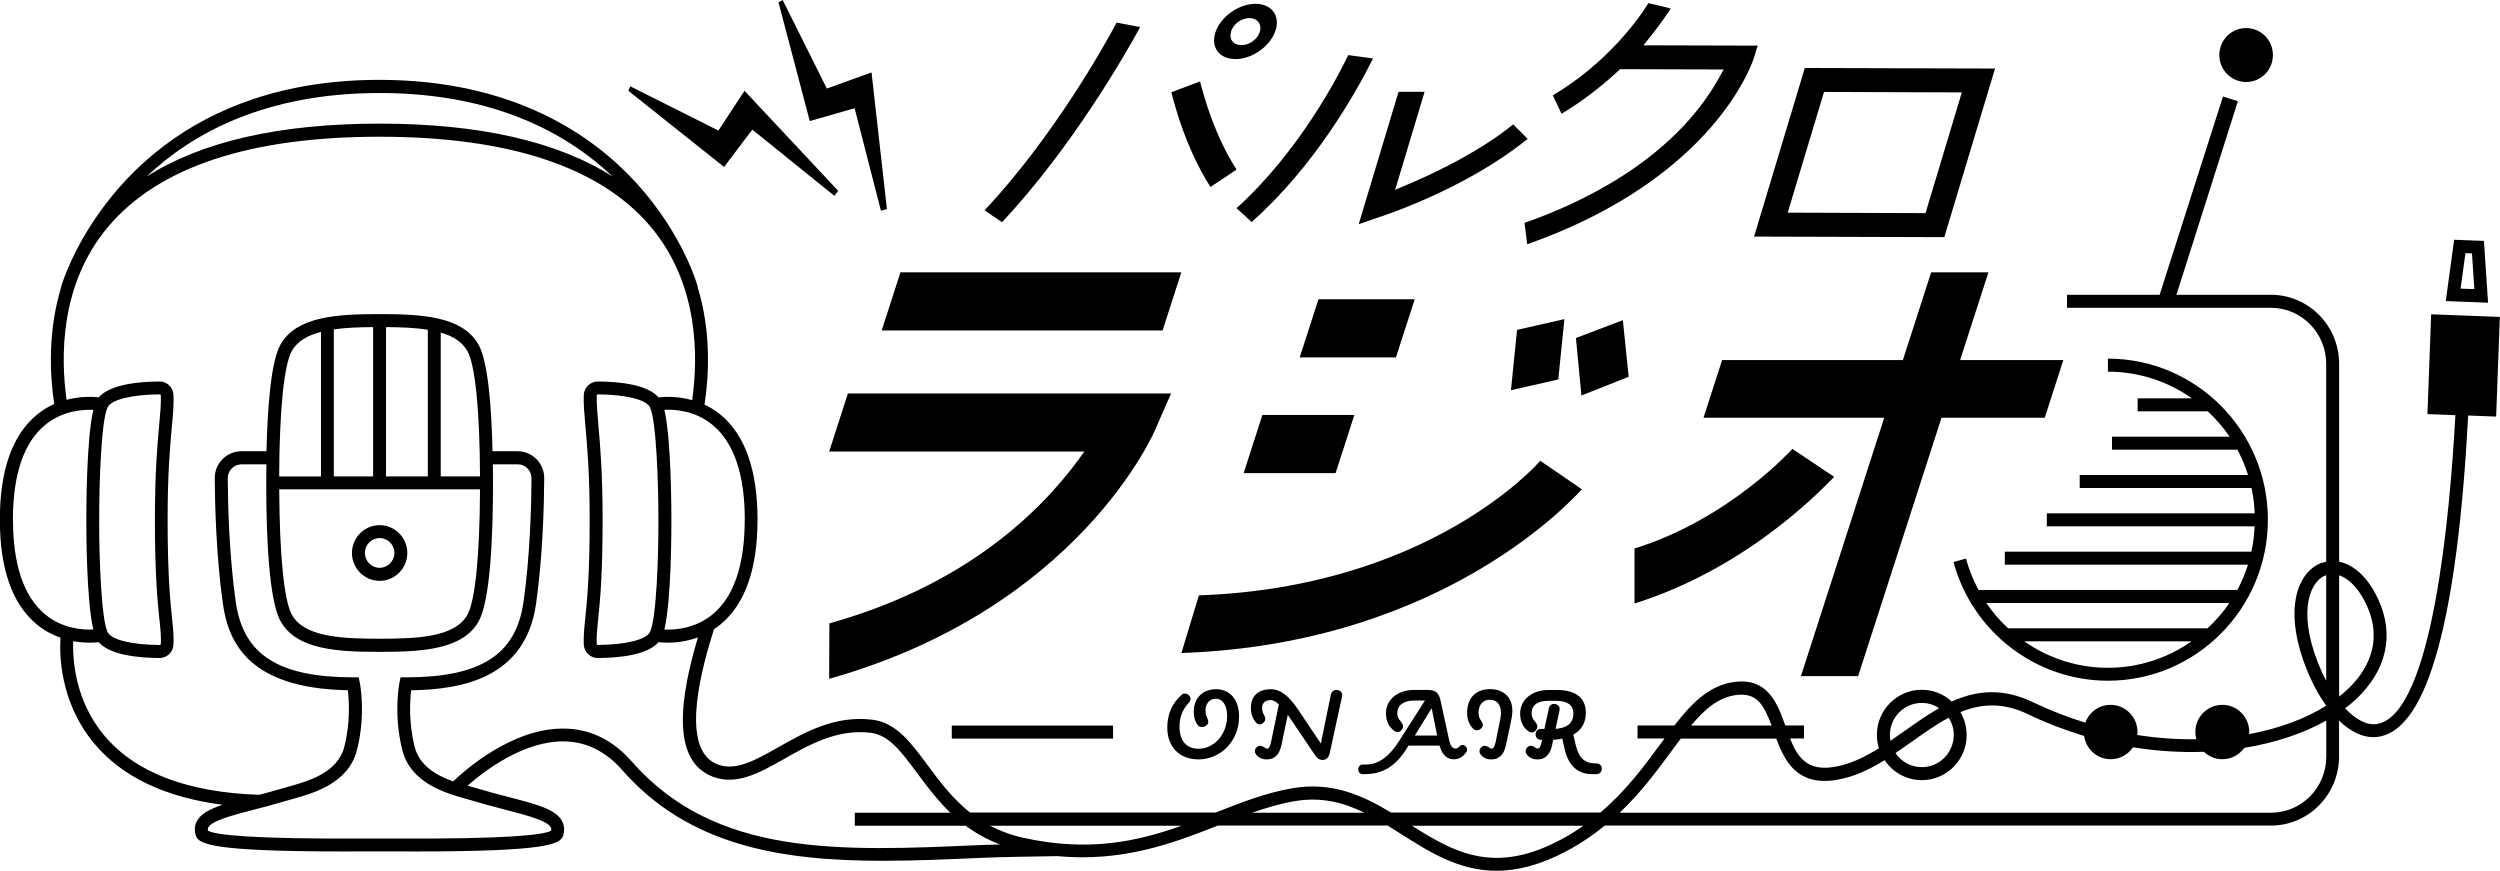
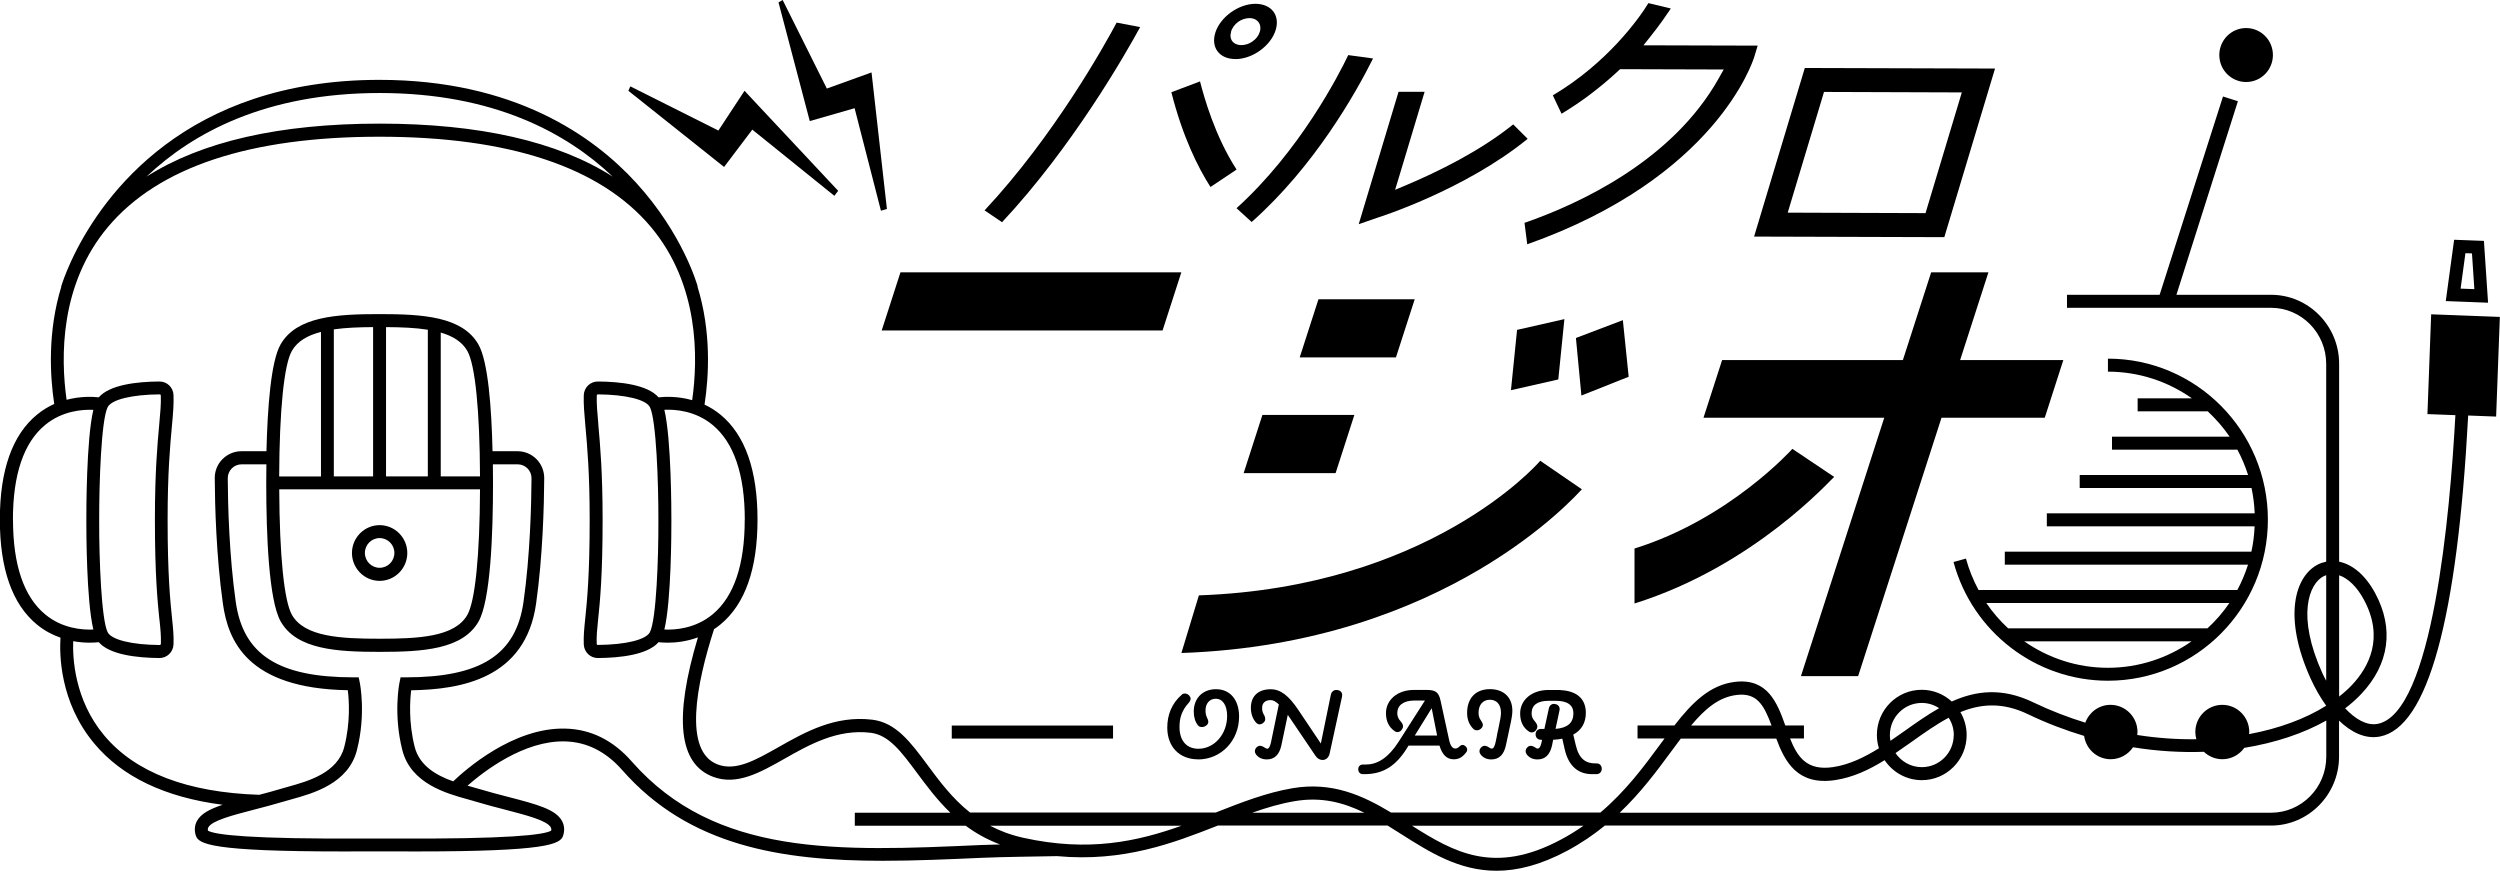
<svg xmlns="http://www.w3.org/2000/svg" width="155" height="54" viewBox="0 0 155 54" fill="none">
  <g clip-path="url(#clip0_287_860)">
    <path d="M74.279 47.085C75.708 47.085 76.823 45.923 76.823 44.427C76.823 43.388 76.269 42.73 75.39 42.73C74.558 42.73 74.013 43.3 74.013 44.116C74.013 44.454 74.1 44.752 74.266 44.962C74.323 45.041 74.41 45.076 74.519 45.076C74.61 45.076 74.706 45.046 74.784 44.984C74.871 44.919 74.915 44.848 74.915 44.752C74.915 44.686 74.893 44.607 74.85 44.528C74.776 44.384 74.741 44.226 74.741 44.05C74.741 43.616 74.998 43.322 75.372 43.322C75.808 43.322 76.082 43.726 76.082 44.392C76.082 45.519 75.285 46.423 74.305 46.423C73.552 46.423 73.129 45.905 73.129 45.072C73.129 44.524 73.26 44.055 73.717 43.555C73.782 43.476 73.817 43.401 73.817 43.322C73.817 43.257 73.787 43.187 73.73 43.121C73.652 43.042 73.556 42.998 73.465 42.998C73.386 42.998 73.321 43.02 73.273 43.068C72.641 43.616 72.371 44.331 72.371 45.111C72.371 46.295 73.116 47.08 74.288 47.08L74.279 47.085Z" fill="black" />
    <path d="M78.561 46.413C78.513 46.413 78.474 46.4 78.439 46.37C78.251 46.233 78.094 46.203 77.973 46.282C77.859 46.361 77.803 46.462 77.803 46.571C77.803 46.65 77.833 46.725 77.881 46.786C78.034 46.979 78.256 47.084 78.543 47.084C79.018 47.084 79.318 46.795 79.445 46.212L79.841 44.326L79.885 44.383L81.549 46.843C81.67 47.036 81.836 47.119 82.001 47.119C82.193 47.119 82.38 46.983 82.437 46.72L83.204 43.199C83.251 42.975 83.147 42.818 82.925 42.783C82.716 42.752 82.568 42.861 82.515 43.059L81.892 46.098L80.507 44.032C79.898 43.116 79.384 42.734 78.787 42.734C77.977 42.734 77.554 43.19 77.554 43.883C77.554 44.26 77.676 44.598 77.898 44.822C77.955 44.879 78.02 44.909 78.099 44.909C78.199 44.909 78.29 44.861 78.373 44.765C78.426 44.712 78.443 44.651 78.443 44.572C78.443 44.48 78.408 44.383 78.343 44.278C78.278 44.164 78.251 44.032 78.251 43.888C78.251 43.607 78.425 43.405 78.787 43.405C78.931 43.405 79.096 43.493 79.288 43.673L78.8 46.032C78.743 46.291 78.665 46.422 78.565 46.422L78.561 46.413Z" fill="black" />
    <path d="M84.711 47.401H84.497C84.323 47.401 84.21 47.524 84.21 47.695C84.21 47.866 84.323 47.998 84.497 47.998H84.589C85.743 47.998 86.553 47.507 87.276 46.314L87.328 46.226H89.249C89.415 46.796 89.706 47.077 90.129 47.077C90.438 47.077 90.669 46.954 90.895 46.656C91.004 46.533 90.983 46.362 90.843 46.253C90.721 46.152 90.591 46.165 90.469 46.297C90.39 46.375 90.312 46.41 90.225 46.41C90.046 46.41 89.915 46.222 89.837 45.84L89.319 43.459C89.206 42.92 89.01 42.775 88.452 42.775H87.672C86.631 42.775 85.93 43.402 85.93 44.214C85.93 44.718 86.117 45.095 86.483 45.341C86.618 45.433 86.806 45.398 86.915 45.231C86.967 45.156 86.989 45.095 86.989 45.029C86.989 44.937 86.936 44.836 86.832 44.714C86.697 44.569 86.631 44.402 86.631 44.214C86.631 43.745 86.997 43.433 87.694 43.433H88.347L86.705 46.003C86.109 46.932 85.442 47.397 84.711 47.397V47.401ZM88.766 43.916L89.101 45.604H87.716L88.761 43.916H88.766Z" fill="black" />
    <path d="M92.816 45.59L92.725 46.024C92.668 46.283 92.59 46.414 92.49 46.414C92.437 46.414 92.402 46.401 92.368 46.37C92.18 46.234 92.023 46.204 91.901 46.283C91.788 46.362 91.727 46.462 91.727 46.572C91.727 46.651 91.758 46.726 91.806 46.787C91.958 46.98 92.18 47.085 92.463 47.085C92.938 47.085 93.239 46.796 93.365 46.213L93.5 45.59L93.591 45.156C93.727 44.542 93.766 44.305 93.766 44.064C93.766 43.218 93.208 42.727 92.381 42.727C91.47 42.727 90.961 43.31 90.961 44.2C90.961 44.612 91.091 44.937 91.348 45.191C91.405 45.248 91.479 45.279 91.562 45.279C91.653 45.279 91.74 45.248 91.806 45.187C91.893 45.116 91.936 45.033 91.936 44.95C91.936 44.871 91.902 44.792 91.836 44.695C91.714 44.529 91.671 44.393 91.671 44.191C91.671 43.691 91.945 43.384 92.372 43.384C92.799 43.384 93.06 43.687 93.06 44.187C93.06 44.367 93.03 44.555 92.916 45.094L92.808 45.594L92.816 45.59Z" fill="black" />
    <path d="M95.347 46.414C95.299 46.414 95.26 46.401 95.225 46.37C95.037 46.235 94.881 46.204 94.759 46.283C94.645 46.362 94.589 46.463 94.589 46.572C94.589 46.651 94.619 46.726 94.667 46.787C94.82 46.98 95.042 47.085 95.325 47.085C95.8 47.085 96.1 46.796 96.227 46.213L96.296 45.866C96.505 45.858 96.693 45.831 96.862 45.796L97.006 46.432C97.259 47.585 97.938 47.997 98.701 47.997H98.979C99.171 47.997 99.31 47.861 99.31 47.664C99.31 47.467 99.18 47.331 98.988 47.331H98.914C98.313 47.331 97.89 47.05 97.694 46.182L97.542 45.546C98.06 45.266 98.322 44.801 98.322 44.196C98.322 43.327 97.764 42.836 96.749 42.788V42.779H96.004C94.95 42.779 94.249 43.415 94.249 44.231C94.249 44.744 94.436 45.121 94.802 45.362C94.946 45.454 95.138 45.415 95.247 45.248C95.299 45.169 95.316 45.125 95.316 45.046C95.316 44.945 95.26 44.836 95.151 44.713C95.02 44.568 94.959 44.41 94.959 44.231C94.959 43.713 95.325 43.45 96.013 43.45H96.466C97.185 43.45 97.551 43.718 97.551 44.231C97.551 44.814 97.185 45.134 96.444 45.191L96.688 44.051C96.736 43.849 96.623 43.691 96.431 43.652C96.231 43.604 96.079 43.718 96.031 43.911L95.752 45.195H95.538C95.338 45.195 95.207 45.327 95.207 45.529C95.207 45.73 95.342 45.866 95.543 45.866H95.608L95.578 46.02C95.521 46.278 95.443 46.41 95.342 46.41L95.347 46.414Z" fill="black" />
    <path d="M155 19.649L150.732 19.487L150.501 25.674L152.234 25.74C151.903 31.835 150.819 44.222 147.413 44.88C146.742 45.007 146.032 44.591 145.4 43.915C145.771 43.635 146.106 43.337 146.402 43.021C148.136 41.184 148.441 38.969 147.265 36.785C146.616 35.58 145.797 34.983 145.026 34.825V22.556C145.026 20.198 143.131 18.277 140.805 18.277H134.938L138.75 6.275L137.826 5.982L133.897 18.277H128.153V19.084H140.805C142.691 19.084 144.224 20.645 144.224 22.561V34.825C144.05 34.861 143.88 34.913 143.724 34.992C142.282 35.716 141.524 38.246 143.266 42.087C143.523 42.648 143.845 43.227 144.224 43.753C142.935 44.564 141.298 45.169 139.442 45.516C139.442 45.472 139.455 45.432 139.455 45.384C139.455 44.455 138.706 43.7 137.783 43.7C136.859 43.7 136.11 44.455 136.11 45.384C136.11 45.542 136.136 45.687 136.175 45.832C134.995 45.849 133.762 45.766 132.508 45.569C132.517 45.507 132.525 45.45 132.525 45.384C132.525 44.455 131.776 43.7 130.853 43.7C130.13 43.7 129.525 44.161 129.289 44.806C128.214 44.472 127.133 44.06 126.066 43.547C124.124 42.609 122.495 42.824 121.009 43.494C120.517 43.043 119.864 42.767 119.145 42.767C117.612 42.767 116.367 44.021 116.367 45.564C116.367 45.853 116.41 46.13 116.493 46.393C115.591 46.954 114.655 47.41 113.657 47.559C112.033 47.805 111.44 46.941 110.983 45.783H111.845V44.977H110.687C110.19 43.578 109.594 42.039 107.577 42.275C106.013 42.46 104.916 43.56 103.814 44.977H101.527V45.783H103.204C103.121 45.897 103.039 46.011 102.951 46.125C101.924 47.52 100.804 49.041 99.223 50.379H86.248C84.488 49.318 82.589 48.449 80.129 48.87C78.495 49.151 76.975 49.747 75.368 50.379H60.145C59.044 49.506 58.246 48.432 57.506 47.432C56.461 46.02 55.555 44.801 54.083 44.621C51.761 44.341 49.901 45.398 48.259 46.327C46.848 47.125 45.633 47.818 44.509 47.401C42.344 46.603 43.172 42.42 44.27 39.009C44.404 38.921 44.54 38.825 44.67 38.715C46.195 37.461 46.966 35.273 46.966 32.212C46.966 29.151 46.195 26.963 44.67 25.709C44.348 25.446 44.013 25.24 43.681 25.087C43.956 23.298 44.104 20.557 43.246 17.773H43.259C43.224 17.637 42.336 14.51 39.452 11.344C36.795 8.428 31.878 4.951 23.524 4.951C11.49 4.951 6.416 12.129 4.626 15.742C4.56 15.874 4.499 16.001 4.438 16.133C4.425 16.159 4.416 16.181 4.403 16.207C4.312 16.404 4.225 16.602 4.146 16.799C3.903 17.387 3.798 17.751 3.789 17.773H3.802C2.953 20.54 3.092 23.258 3.362 25.047C3.001 25.209 2.635 25.424 2.287 25.714C0.762 26.968 -0.009 29.156 -0.009 32.217C-0.009 35.277 0.762 37.465 2.287 38.719C2.766 39.114 3.267 39.368 3.75 39.535C3.685 40.526 3.689 43.521 5.845 46.099C7.574 48.169 10.248 49.44 13.803 49.896C13.01 50.16 12.466 50.444 12.217 50.892C12.065 51.164 12.039 51.471 12.139 51.799C12.304 52.339 13.136 52.79 21.272 52.79C21.765 52.79 22.287 52.79 22.836 52.786C23.128 52.786 23.363 52.786 23.529 52.786C23.694 52.786 23.929 52.786 24.221 52.786C24.77 52.786 25.288 52.79 25.785 52.79C33.921 52.79 34.757 52.343 34.918 51.799C35.018 51.471 34.992 51.168 34.84 50.892C34.439 50.173 33.281 49.87 31.53 49.414C30.942 49.261 30.275 49.09 29.591 48.883C29.47 48.848 29.334 48.809 29.191 48.769C29.125 48.752 29.056 48.734 28.986 48.712C30.001 47.822 32.496 45.893 35.044 45.968C36.382 46.003 37.566 46.599 38.568 47.735C42.71 52.453 48.433 53.369 54.745 53.369C56.735 53.369 58.786 53.277 60.864 53.185C62.384 53.119 63.961 53.115 65.537 53.08C69.653 53.461 72.746 52.273 75.516 51.181H86.026C86.309 51.352 86.588 51.532 86.871 51.712C88.648 52.839 90.46 53.987 92.786 53.987C94.066 53.987 95.504 53.637 97.176 52.742C98.047 52.273 98.814 51.747 99.502 51.185H140.801C143.127 51.185 145.021 49.265 145.021 46.906V44.678C145.766 45.398 146.642 45.84 147.556 45.665C150.518 45.095 152.356 38.395 153.027 25.762L154.76 25.828L154.991 19.641L155 19.649ZM143.994 41.754C142.369 38.171 143.157 36.176 144.081 35.716C144.129 35.694 144.177 35.681 144.224 35.663V42.205C144.146 42.056 144.063 41.907 143.994 41.754ZM121.131 45.573C121.131 46.673 120.243 47.564 119.154 47.564C118.475 47.564 117.878 47.217 117.521 46.691C117.869 46.454 118.213 46.213 118.553 45.972C119.311 45.432 120.056 44.906 120.818 44.499C121.018 44.81 121.136 45.174 121.136 45.573H121.131ZM117.172 45.573C117.172 44.472 118.061 43.582 119.15 43.582C119.546 43.582 119.912 43.7 120.225 43.907C119.489 44.323 118.784 44.823 118.087 45.319C117.795 45.525 117.503 45.731 117.207 45.932C117.185 45.814 117.172 45.696 117.172 45.573ZM107.673 43.087C108.927 42.938 109.358 43.696 109.838 44.985H104.846C105.713 43.946 106.571 43.218 107.677 43.087H107.673ZM46.173 32.221C46.173 35.023 45.502 37 44.178 38.092C43.107 38.978 41.848 39.061 41.19 39.031C41.626 37.228 41.626 32.857 41.626 32.309C41.626 31.743 41.626 27.231 41.19 25.407C41.848 25.376 43.098 25.455 44.174 26.341C45.502 27.433 46.177 29.41 46.177 32.221H46.173ZM37.1 26.341C37.031 25.578 36.983 25.025 37 24.521C37 24.482 37.031 24.451 37.07 24.451C38.786 24.464 40.049 24.771 40.293 25.24C40.689 26.007 40.829 29.98 40.82 32.309C40.829 34.567 40.694 38.43 40.293 39.197C40.049 39.666 38.786 39.973 37.07 39.986C37.026 39.991 37 39.956 36.996 39.916C36.978 39.443 37.018 39.035 37.083 38.412C37.196 37.334 37.362 35.707 37.362 32.217C37.362 29.283 37.209 27.582 37.096 26.336L37.1 26.341ZM37.993 10.954C34.574 8.77 29.731 7.665 23.537 7.665C17.344 7.665 12.5 8.77 9.081 10.954C11.947 8.235 16.486 5.767 23.537 5.767C30.589 5.767 35.127 8.235 37.993 10.954ZM0.801 32.221C0.801 29.419 1.472 27.441 2.796 26.349C3.868 25.464 5.126 25.38 5.788 25.411C5.349 27.235 5.353 31.747 5.353 32.309C5.353 32.857 5.353 37.228 5.788 39.031C5.126 39.061 3.868 38.978 2.801 38.092C1.477 36.996 0.806 35.023 0.806 32.221H0.801ZM9.887 38.417C9.952 39.035 9.992 39.447 9.974 39.921C9.974 39.96 9.926 39.995 9.9 39.991C8.184 39.978 6.921 39.671 6.677 39.202C6.281 38.434 6.141 34.567 6.15 32.309C6.141 29.985 6.276 26.007 6.677 25.24C6.921 24.771 8.184 24.464 9.9 24.451C9.939 24.451 9.97 24.482 9.97 24.521C9.992 25.025 9.939 25.578 9.87 26.341C9.756 27.586 9.604 29.287 9.604 32.221C9.604 35.711 9.774 37.338 9.883 38.417H9.887ZM29.365 49.664C30.066 49.874 30.737 50.05 31.334 50.203C32.662 50.55 33.916 50.874 34.147 51.295C34.173 51.339 34.195 51.4 34.173 51.501C33.733 51.756 31.612 52.032 24.23 51.988C23.934 51.988 23.698 51.988 23.533 51.988C23.367 51.988 23.132 51.988 22.836 51.988C15.453 52.032 13.328 51.756 12.892 51.501C12.875 51.4 12.892 51.339 12.918 51.295C13.149 50.874 14.404 50.55 15.732 50.203C16.325 50.05 17 49.874 17.701 49.664C17.818 49.629 17.945 49.594 18.088 49.554C19.404 49.19 21.603 48.581 22.13 46.507C22.697 44.284 22.322 42.394 22.305 42.315L22.239 41.995H21.913C17.265 41.995 15.083 40.596 14.617 37.321C14.208 34.44 14.129 31.278 14.121 29.651C14.121 29.423 14.208 29.204 14.369 29.042C14.53 28.88 14.748 28.788 14.979 28.788H16.516C16.512 29.182 16.507 29.572 16.507 29.95C16.507 33.15 16.664 37.242 17.405 38.535C18.398 40.272 20.872 40.416 23.537 40.416C26.203 40.416 28.677 40.272 29.67 38.535C30.41 37.237 30.567 33.15 30.567 29.95C30.567 29.572 30.567 29.182 30.558 28.788H32.096C32.327 28.788 32.54 28.88 32.706 29.042C32.867 29.204 32.954 29.423 32.954 29.651C32.945 31.278 32.867 34.44 32.457 37.321C31.991 40.596 29.809 41.995 25.162 41.995H24.835L24.77 42.315C24.752 42.394 24.382 44.284 24.944 46.507C25.471 48.581 27.671 49.19 28.986 49.554C29.125 49.594 29.256 49.629 29.374 49.664H29.365ZM29.761 30.344C29.744 34.448 29.461 37.277 28.973 38.127C28.193 39.491 25.959 39.601 23.537 39.601C21.116 39.601 18.877 39.487 18.102 38.123C17.614 37.272 17.331 34.444 17.313 30.34H29.766L29.761 30.344ZM17.309 29.537C17.326 25.433 17.609 22.605 18.097 21.754C18.446 21.145 19.081 20.789 19.9 20.579V29.542H17.313L17.309 29.537ZM20.697 29.537V20.421C21.438 20.316 22.27 20.285 23.132 20.281V29.537H20.697ZM23.934 29.537V20.281C24.861 20.285 25.75 20.32 26.525 20.443V29.537H23.934ZM27.326 29.537V20.618C28.067 20.833 28.646 21.184 28.973 21.754C29.461 22.605 29.744 25.433 29.761 29.537H27.326ZM60.834 52.391C51.996 52.786 44.365 53.128 39.169 47.213C38.019 45.902 36.639 45.213 35.066 45.174C31.817 45.077 28.812 47.761 28.098 48.445C27.074 48.081 26.011 47.489 25.711 46.309C25.323 44.784 25.419 43.402 25.493 42.797C28.594 42.753 32.579 42.069 33.237 37.43C33.651 34.505 33.733 31.3 33.742 29.651C33.742 29.204 33.577 28.788 33.263 28.467C32.95 28.152 32.531 27.976 32.087 27.976H30.537C30.476 25.24 30.258 22.394 29.661 21.355C28.668 19.619 26.194 19.474 23.529 19.474C20.863 19.474 18.389 19.619 17.396 21.355C16.799 22.399 16.586 25.24 16.52 27.976H14.97C14.526 27.976 14.107 28.152 13.794 28.467C13.48 28.783 13.31 29.204 13.315 29.651C13.323 31.3 13.406 34.501 13.82 37.43C14.142 39.693 15.297 42.688 21.564 42.793C21.638 43.394 21.738 44.775 21.346 46.305C20.933 47.928 19.09 48.436 17.866 48.778C17.723 48.818 17.588 48.857 17.466 48.892C16.982 49.037 16.516 49.164 16.072 49.278C11.62 49.133 8.384 47.897 6.459 45.595C4.608 43.385 4.499 40.767 4.538 39.754C4.913 39.82 5.257 39.846 5.545 39.846C5.784 39.846 5.98 39.833 6.124 39.816C6.803 40.6 8.506 40.785 9.883 40.798H9.887C10.357 40.798 10.736 40.429 10.758 39.956C10.78 39.425 10.732 38.969 10.667 38.338C10.558 37.277 10.392 35.672 10.392 32.225C10.392 29.331 10.545 27.647 10.658 26.42C10.732 25.626 10.78 25.052 10.758 24.495C10.741 24.021 10.357 23.648 9.883 23.653C8.506 23.662 6.803 23.85 6.124 24.635C5.741 24.591 4.987 24.56 4.129 24.788C3.759 22.171 3.693 17.623 6.712 14.05C9.835 10.353 15.488 8.477 23.524 8.477C31.56 8.477 37.218 10.353 40.337 14.05C43.359 17.632 43.285 22.197 42.915 24.81C42.022 24.556 41.225 24.591 40.829 24.635C40.149 23.85 38.446 23.662 37.07 23.653H37.066C36.595 23.653 36.216 24.021 36.194 24.495C36.173 25.052 36.225 25.626 36.295 26.42C36.408 27.647 36.56 29.331 36.56 32.225C36.56 35.676 36.395 37.277 36.286 38.338C36.221 38.969 36.173 39.425 36.194 39.956C36.216 40.429 36.595 40.798 37.066 40.798H37.07C38.446 40.789 40.149 40.6 40.829 39.816C40.972 39.833 41.173 39.846 41.408 39.846C41.904 39.846 42.571 39.776 43.272 39.517C41.765 44.538 42.079 47.375 44.23 48.169C45.698 48.708 47.131 47.897 48.647 47.037C50.18 46.169 51.922 45.183 53.982 45.432C55.115 45.569 55.881 46.608 56.857 47.923C57.445 48.712 58.094 49.589 58.922 50.388H52.998V51.194H59.871C60.485 51.65 61.186 52.049 62.005 52.356C61.609 52.365 61.208 52.374 60.821 52.391H60.834ZM63.447 51.944C62.663 51.769 61.983 51.51 61.382 51.194H73.26C70.52 52.168 67.511 52.843 63.451 51.944H63.447ZM77.641 50.388C78.513 50.081 79.379 49.822 80.264 49.673C81.927 49.388 83.299 49.756 84.589 50.388H77.637H77.641ZM96.802 52.041C92.642 54.277 90.133 52.83 87.542 51.194H98.178C97.751 51.492 97.298 51.778 96.802 52.041ZM140.805 50.388H100.421C101.741 49.133 102.734 47.787 103.6 46.612C103.81 46.327 104.01 46.055 104.21 45.792H110.129C110.656 47.208 111.427 48.717 113.779 48.366C114.89 48.199 115.896 47.721 116.846 47.13C117.346 47.875 118.191 48.37 119.154 48.37C120.687 48.37 121.933 47.116 121.933 45.573C121.933 45.055 121.789 44.569 121.545 44.152C122.808 43.635 124.15 43.521 125.731 44.279C126.885 44.836 128.052 45.275 129.215 45.626C129.329 46.441 130.021 47.072 130.862 47.072C131.437 47.072 131.946 46.779 132.247 46.331C133.758 46.577 135.235 46.66 136.641 46.612C136.942 46.897 137.343 47.072 137.787 47.072C138.349 47.072 138.841 46.792 139.146 46.367C141.088 46.051 142.822 45.468 144.229 44.674V46.915C144.229 48.831 142.696 50.388 140.81 50.388H140.805ZM145.026 43.188V35.667C145.575 35.852 146.128 36.373 146.559 37.176C147.84 39.548 146.864 41.363 145.819 42.473C145.579 42.723 145.313 42.964 145.021 43.192L145.026 43.188Z" fill="black" />
    <path d="M154.007 14.935L152.156 14.865L151.638 18.667L154.26 18.768L154.003 14.935H154.007ZM152.557 17.895L152.857 15.698L153.262 15.711L153.41 17.926L152.557 17.895Z" fill="black" />
    <path d="M139.568 5.056C140.47 4.885 141.062 4.008 140.892 3.101C140.723 2.193 139.852 1.597 138.95 1.768C138.048 1.939 137.456 2.816 137.626 3.723C137.796 4.631 138.667 5.227 139.568 5.056Z" fill="black" />
    <path d="M76.666 10.511C75.311 8.414 74.654 6.02 74.401 5.047L72.624 5.718C73.334 8.515 74.296 10.418 75.05 11.594L76.67 10.511H76.666Z" fill="black" />
    <path d="M70.686 1.679L69.231 1.402C68.504 2.77 65.363 8.423 61.043 13.044L62.127 13.777C66.509 9.093 69.802 3.31 70.69 1.679H70.686Z" fill="black" />
    <path d="M76.592 3.665C77.655 3.665 78.8 2.837 79.096 1.85C79.223 1.425 79.175 1.026 78.957 0.727C78.726 0.412 78.33 0.241 77.846 0.236H77.842C76.784 0.236 75.638 1.065 75.342 2.052C75.216 2.477 75.263 2.876 75.481 3.174C75.712 3.49 76.108 3.661 76.592 3.661V3.665ZM76.326 1.951C76.344 1.894 76.365 1.837 76.396 1.784C76.405 1.767 76.418 1.749 76.431 1.727C76.453 1.692 76.47 1.657 76.492 1.626C76.505 1.609 76.522 1.591 76.54 1.574C76.566 1.543 76.588 1.512 76.614 1.486C76.631 1.468 76.653 1.455 76.67 1.438C76.701 1.411 76.727 1.385 76.757 1.363C76.779 1.35 76.801 1.337 76.818 1.324C76.853 1.302 76.884 1.28 76.918 1.262C76.94 1.249 76.966 1.24 76.988 1.232C77.023 1.214 77.058 1.201 77.093 1.188C77.119 1.179 77.149 1.175 77.175 1.166C77.21 1.157 77.245 1.144 77.28 1.14C77.306 1.135 77.337 1.135 77.363 1.131C77.398 1.131 77.433 1.122 77.467 1.122C77.898 1.122 78.173 1.411 78.142 1.793C78.138 1.846 78.129 1.903 78.112 1.96C78.094 2.021 78.068 2.078 78.042 2.135C78.038 2.144 78.029 2.153 78.025 2.166C77.999 2.21 77.973 2.253 77.942 2.297C77.933 2.31 77.916 2.324 77.907 2.337C77.877 2.372 77.851 2.407 77.816 2.438C77.803 2.451 77.785 2.464 77.768 2.477C77.737 2.503 77.703 2.534 77.668 2.56C77.646 2.573 77.629 2.587 77.607 2.6C77.572 2.622 77.541 2.644 77.507 2.661C77.485 2.674 77.459 2.679 77.437 2.692C77.402 2.705 77.367 2.723 77.332 2.736C77.306 2.744 77.28 2.749 77.258 2.753C77.223 2.762 77.189 2.775 77.154 2.78C77.128 2.784 77.102 2.784 77.075 2.788C77.04 2.788 77.006 2.797 76.971 2.797C76.588 2.797 76.335 2.595 76.296 2.293C76.283 2.192 76.296 2.078 76.331 1.96L76.326 1.951Z" fill="black" />
    <path d="M85.351 13.514H85.364L85.377 13.505C85.429 13.492 90.782 11.808 94.715 8.607L93.818 7.713C91.753 9.379 89.11 10.664 87.224 11.462L86.496 11.769L86.727 11.01L88.326 5.691H86.71L84.24 13.9L85.351 13.514Z" fill="black" />
    <path d="M76.666 12.909L77.602 13.764C81.501 10.313 84.066 5.753 85.129 3.626L83.591 3.416C83.008 4.639 80.577 9.375 76.662 12.909H76.666Z" fill="black" />
    <path d="M100.338 4.385L100.447 4.289H100.591L106.24 4.306H106.871L106.558 4.863C103.692 9.976 97.903 12.642 94.519 13.817L94.689 15.146C106.397 11.002 108.683 3.802 108.775 3.495L108.975 2.829L102.664 2.811H101.893L102.377 2.202C102.943 1.491 103.335 0.912 103.592 0.527L102.202 0.193C101.627 1.145 99.628 3.929 96.275 5.911L96.815 7.051C98.021 6.332 99.206 5.438 100.338 4.39V4.385Z" fill="black" />
    <path d="M120.548 14.704L123.692 4.25L111.898 4.215L108.753 14.668L120.548 14.704ZM113.008 5.969L113.087 5.701H113.361L121.131 5.728H121.632L121.489 6.21L119.463 12.945L119.385 13.213H119.11L111.34 13.186H110.839L110.983 12.704L113.008 5.969Z" fill="black" />
    <path d="M72.08 20.487L73.243 16.883H55.829L54.666 20.487H72.08Z" fill="black" />
-     <path d="M72.602 24.393H52.571L51.408 27.997H67.228C65.198 30.9 60.642 36.078 51.421 38.648L51.408 42.086C66.805 37.745 71.561 26.896 71.727 26.396L72.607 24.393H72.602Z" fill="black" />
    <path d="M100.617 19.85L97.707 20.955L98.047 24.524L100.978 23.358L100.617 19.85Z" fill="black" />
    <path d="M96.993 19.785L94.058 20.452L93.679 24.192L96.614 23.526L96.993 19.785Z" fill="black" />
    <path d="M87.712 18.553H81.745L80.582 22.157H86.549L87.712 18.553Z" fill="black" />
    <path d="M77.106 29.335H82.807L83.97 25.727H78.269L77.106 29.335Z" fill="black" />
    <path d="M98.073 30.335L95.495 28.568C95.22 28.902 88.487 36.413 74.331 36.913L73.247 40.486C89.68 39.921 97.738 30.673 98.078 30.335H98.073Z" fill="black" />
    <path d="M113.718 29.567L111.127 27.83C111.127 27.83 107.242 32.171 101.34 34.008V37.416C108.788 35.078 113.496 29.738 113.714 29.571L113.718 29.567Z" fill="black" />
    <path d="M123.283 16.883H119.733L117.978 22.325H106.771L105.617 25.898H116.824L111.658 41.921H115.204L120.374 25.898H126.776L127.926 22.325H121.528L123.283 16.883Z" fill="black" />
    <path d="M126.898 32.633H139.786C139.764 33.168 139.699 33.694 139.586 34.203H124.298V35.01H139.377C139.203 35.558 138.98 36.084 138.715 36.579H122.669C122.342 35.97 122.077 35.321 121.889 34.632L121.118 34.843C122.286 39.18 126.223 42.205 130.692 42.205C136.162 42.205 140.609 37.728 140.609 32.221C140.609 26.713 136.162 22.236 130.692 22.236V23.043C132.626 23.043 134.42 23.657 135.897 24.696H132.534V25.503H136.881C137.386 25.977 137.844 26.498 138.236 27.073H130.944V27.88H138.719C138.985 28.38 139.207 28.901 139.381 29.45H128.941V30.256H139.595C139.703 30.765 139.769 31.291 139.791 31.826H126.903V32.633H126.898ZM130.687 41.403C128.784 41.403 126.994 40.802 125.504 39.763H135.875C134.403 40.793 132.617 41.403 130.687 41.403ZM136.864 38.956H124.503C123.997 38.487 123.54 37.961 123.152 37.386H138.223C137.831 37.961 137.373 38.487 136.864 38.956Z" fill="black" />
    <path d="M69.009 44.984H59.009V45.791H69.009V44.984Z" fill="black" />
    <path d="M52.985 6.709L54.618 13.063L54.989 12.957L54.035 4.49L51.264 5.49L48.525 0L48.268 0.149L50.206 7.507L52.985 6.709Z" fill="black" />
    <path d="M46.643 8.037L51.73 12.141L51.966 11.83L46.16 5.63L44.54 8.094L39.078 5.354L38.96 5.63L44.892 10.352L46.643 8.037Z" fill="black" />
    <path d="M23.537 36.014C24.482 36.014 25.253 35.238 25.253 34.286C25.253 33.335 24.482 32.559 23.537 32.559C22.592 32.559 21.821 33.335 21.821 34.286C21.821 35.238 22.592 36.014 23.537 36.014ZM23.537 33.361C24.043 33.361 24.452 33.773 24.452 34.282C24.452 34.791 24.043 35.203 23.537 35.203C23.032 35.203 22.623 34.791 22.623 34.282C22.623 33.773 23.032 33.361 23.537 33.361Z" fill="black" />
  </g>
  <defs>
    <clipPath id="clip0_287_860">
      <rect width="155" height="54" fill="white" />
    </clipPath>
  </defs>
</svg>